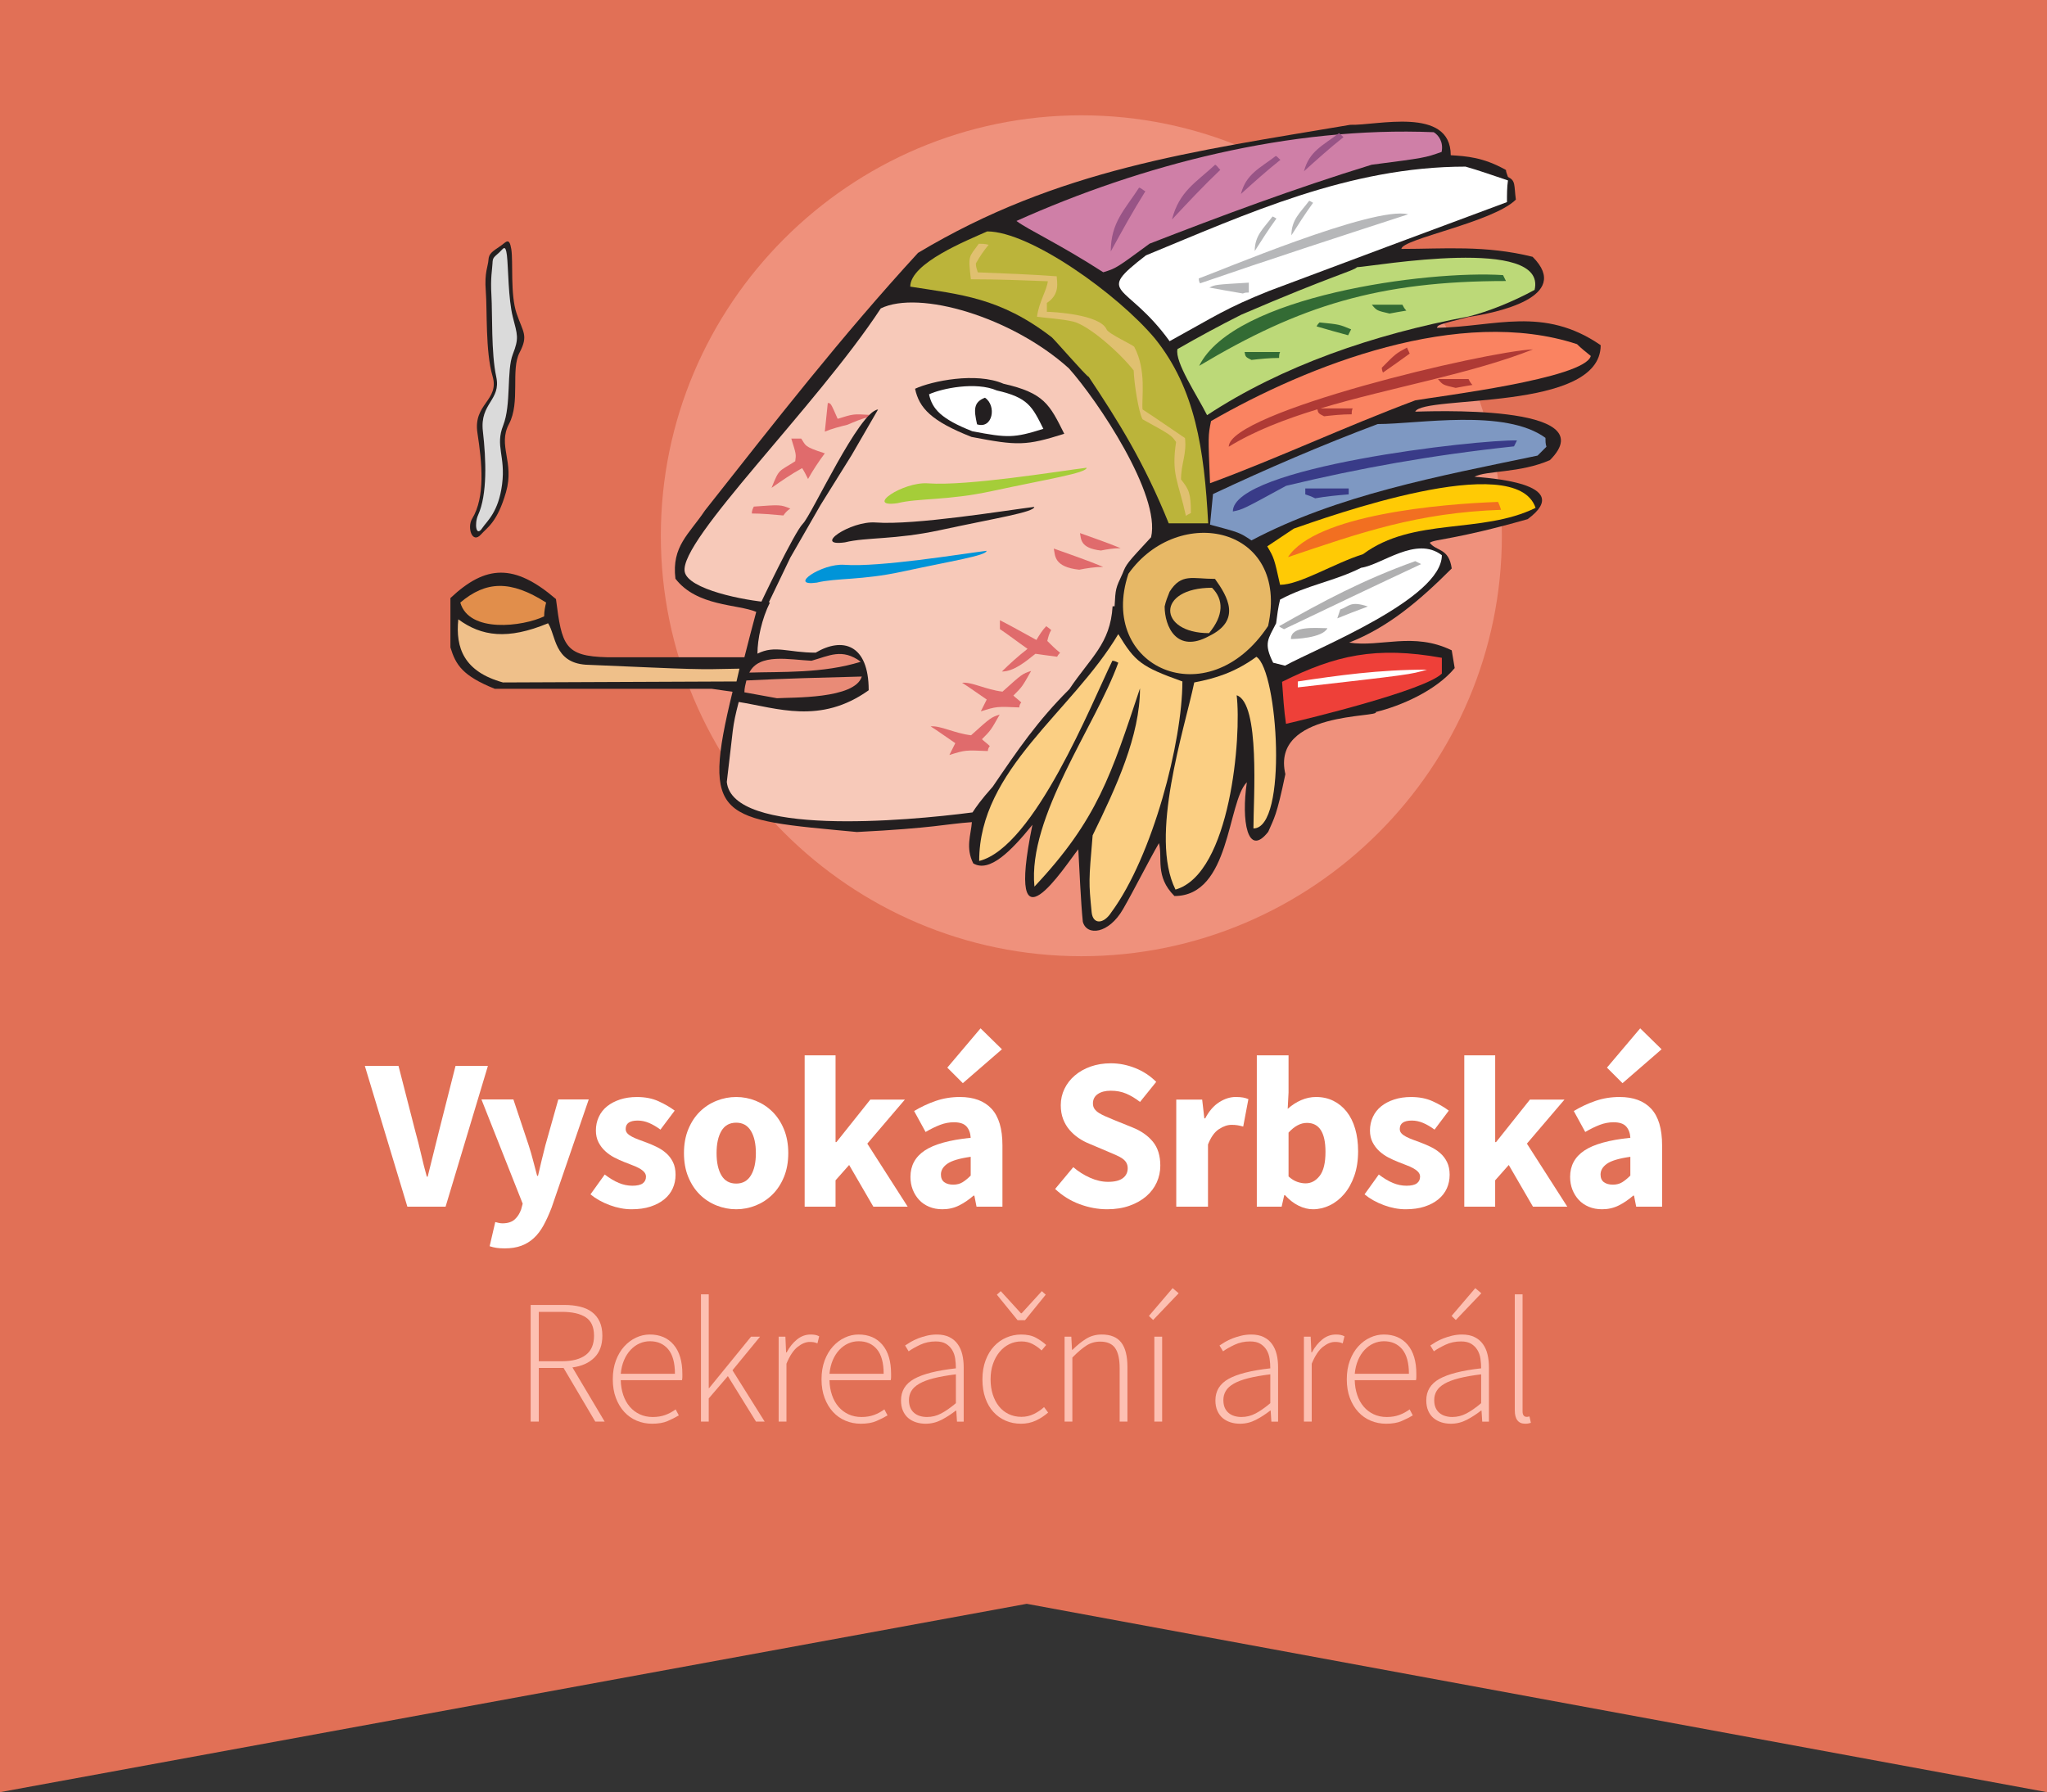
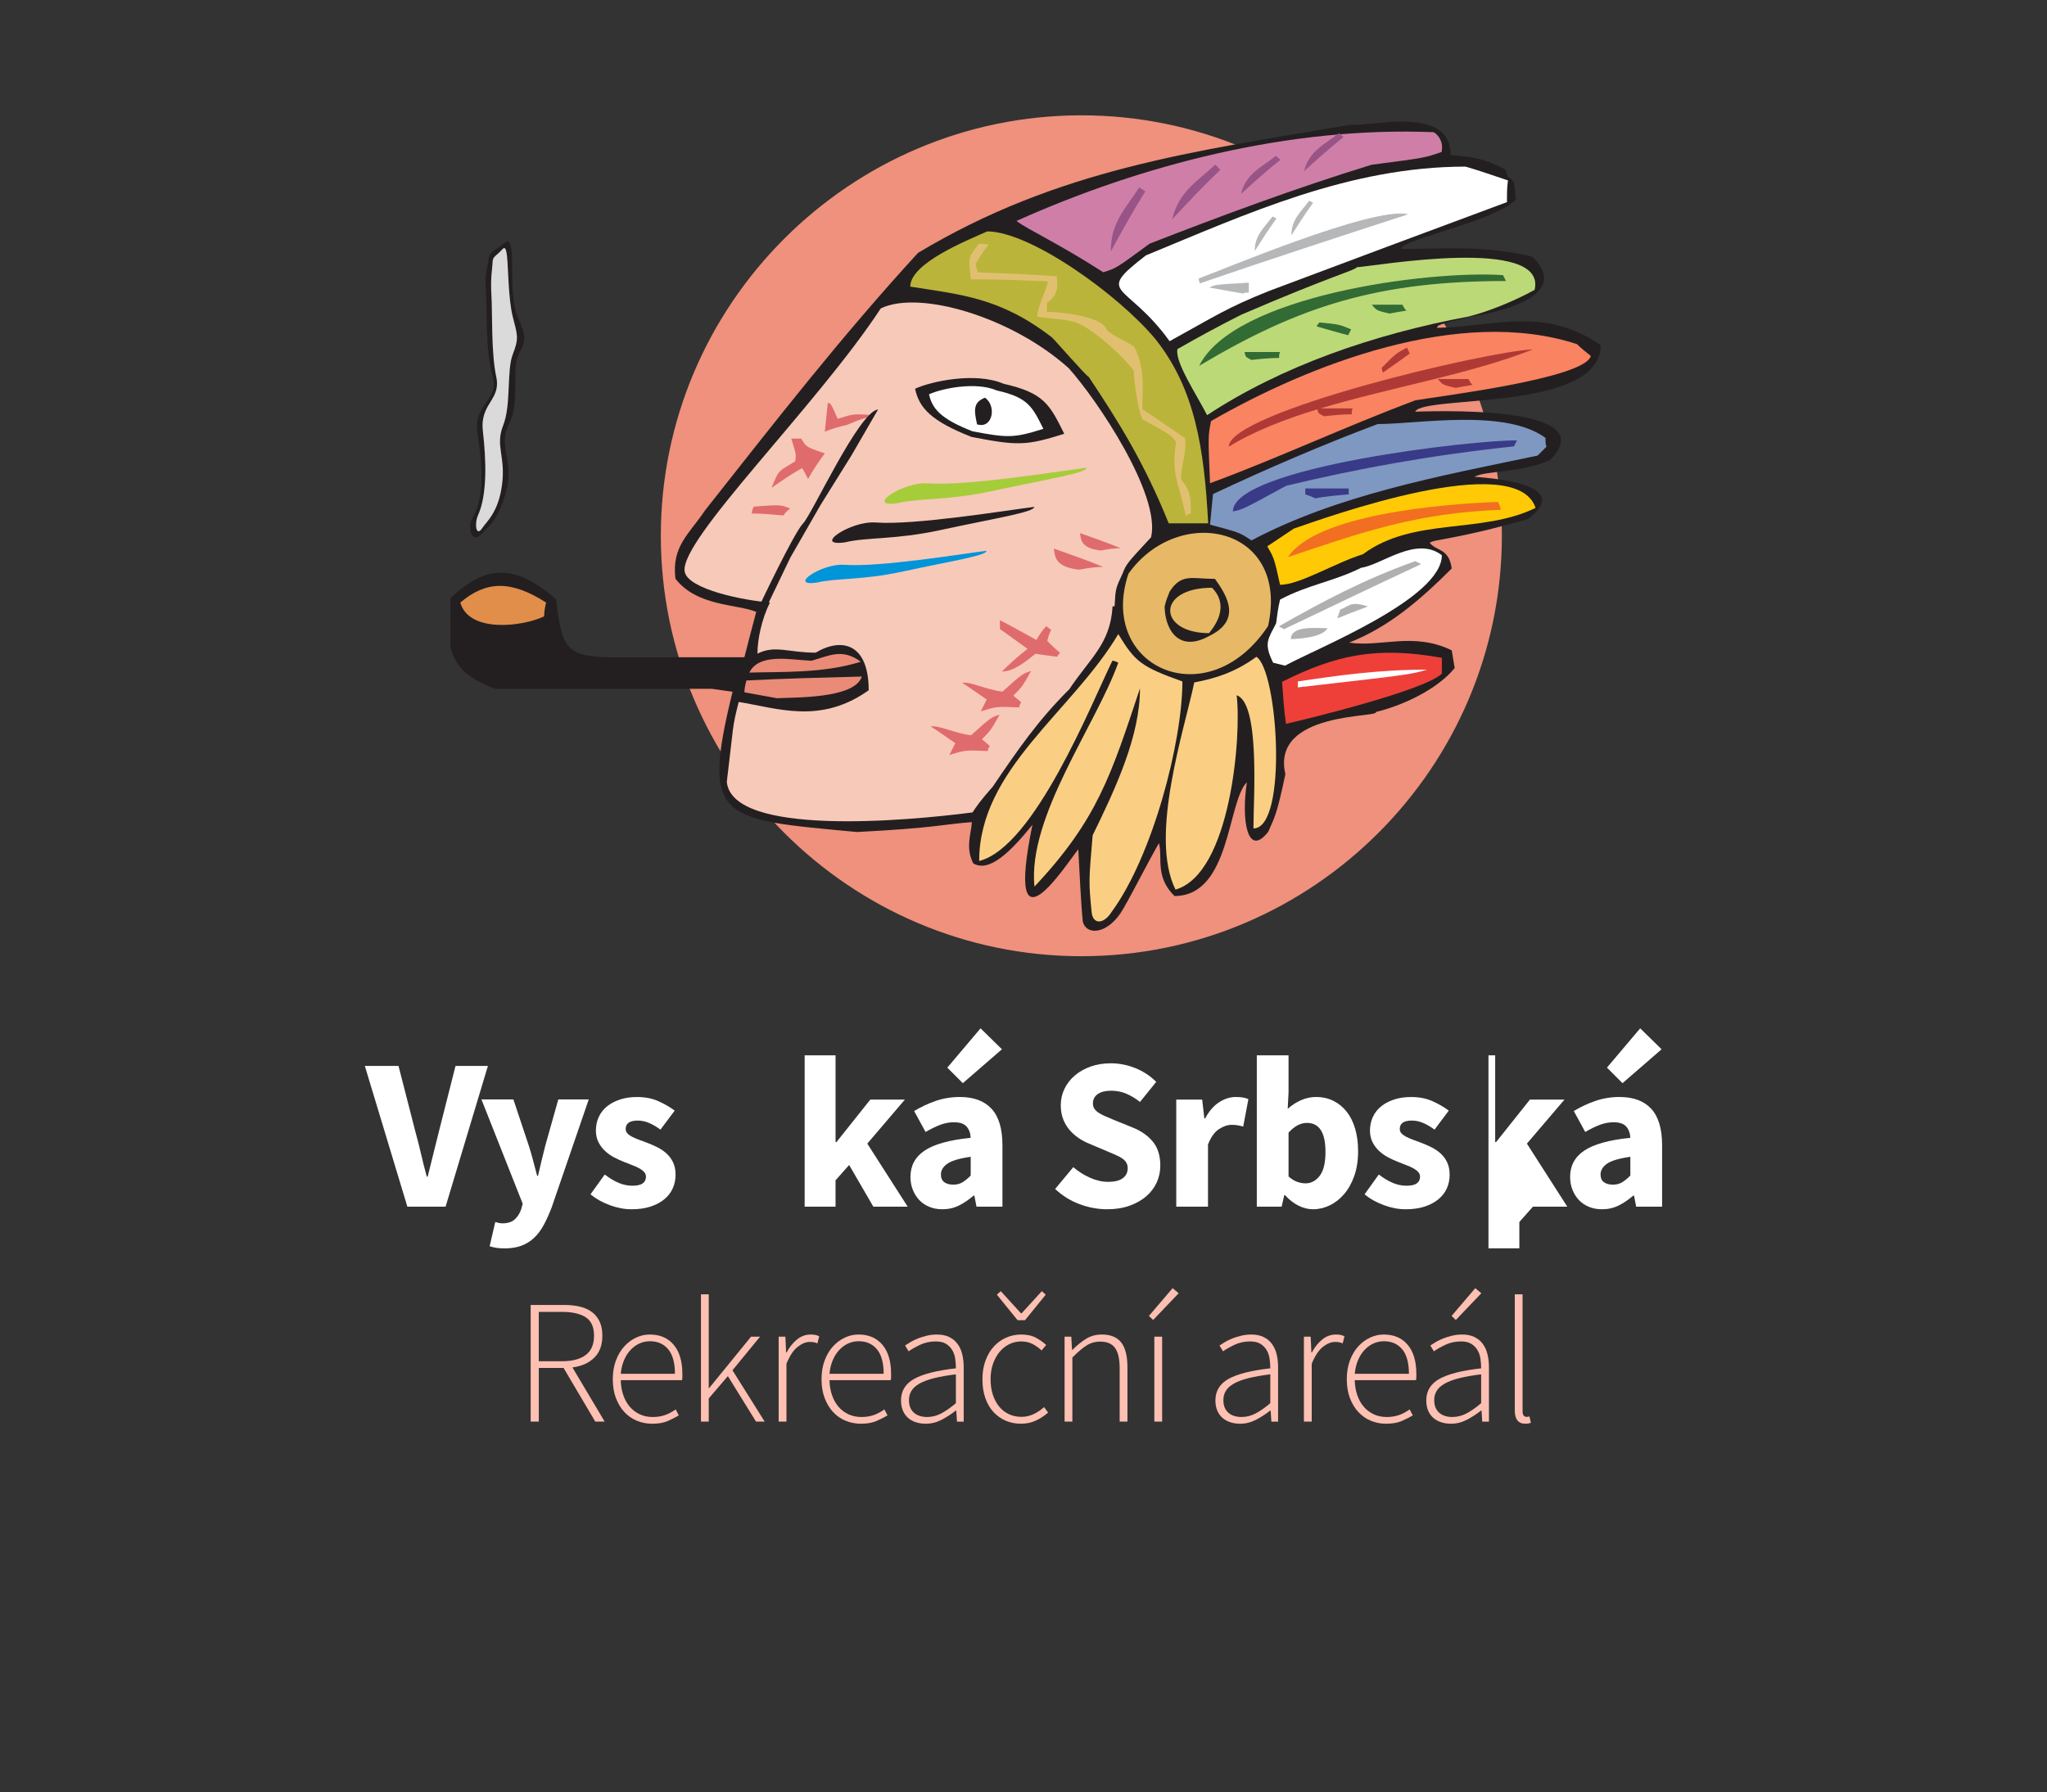
<svg xmlns="http://www.w3.org/2000/svg" viewBox="0 0 185 162" width="185" height="162">
  <rect x="0" y="0" width="185" height="162" fill="#333333" stroke="none" />
  <title>Vysoká Srbská</title>
  <desc>rekreační areál</desc>
-   <polygon id="bg" fill-rule="evenodd" clip-rule="evenodd" fill="#E17056" points="185,162 92.792,144.975 0,162 0,0 185,0 " />
  <path fill-rule="evenodd" clip-rule="evenodd" fill="#EF917C" d="M97.729,10.424c20.932,0,38.004,17.073,38.004,38.006  c0,20.933-17.072,38.006-38.004,38.006c-20.934,0-38.006-17.073-38.006-38.006C59.723,27.497,76.795,10.424,97.729,10.424  L97.729,10.424z" />
  <path fill-rule="evenodd" clip-rule="evenodd" fill="#231F20" d="M93.307,74.557c-1.927,2.377-3.875,4.354-5.347,3.489  c-0.713-1.426-0.212-2.571-0.124-3.73c-2.496,0.178-3.348,0.535-10.391,0.892c-12.394-1.16-14.092-0.996-11.24-12.676  c-0.623-0.088-1.247-0.178-1.871-0.267c-2.141,0-4.191,0-6.241,0c-4.458,0-8.915,0-13.374,0c-2.907-1.173-3.527-2.148-4.012-3.745  c0-1.515,0-3.031,0-4.458c3.21-3.031,5.795-3.121,9.539,0.089c0.535,4.19,0.767,5.172,4.637,5.261c4.102,0,8.203,0,12.393,0  c0.357-1.427,0.714-2.764,1.07-4.102c-1.693-0.712-5.357-0.475-7.304-2.999c-0.356-2.942,1.241-4.024,2.667-6.164  c6.331-8.024,12.305-15.711,19.259-23.289c12.64-7.585,24.863-9.173,39.066-11.577c2.318,0.089,9.078-1.708,9.078,2.75  c1.426,0.09,2.943,0.179,4.992,1.337c0,0.178,0.09,0.357,0.18,0.625c0.713,0.356,0.535,0.712,0.713,2.05  c-2.051,2.051-10.342,3.566-10.342,4.458c3.834,0,7.578-0.356,11.857,0.713c3.654,3.656-3.389,5.082-5.795,5.438  c-2.764,0.714-2.764,0.714-2.854,0.981c5.26-0.089,9.629-1.996,14.801,1.57c0,6.052-16.059,4.475-16.762,6.008  c0.713,0,17.346-0.789,12.174,4.382c-2.725,1.188-5.754,0.927-6.824,1.502c0.891,0.089,9.271,0.535,4.814,3.833  c-6.713,1.902-8.32,1.777-8.855,2.134c0.623,0.803,1.723,0.452,1.99,2.324c-2.941,2.942-5.76,5.324-9.271,6.701  c2.852,0.445,5.793-0.995,9.271,0.699c0.088,0.535,0.18,1.07,0.268,1.604c-1.693,2.051-4.904,3.437-7.133,3.972  c0.445,0.534-9.5-0.11-8.17,5.619c-0.801,3.834-1.014,3.961-1.549,5.209c-1.875,2.393-2.451-1.024-1.93-4.482  c-1.783,1.783-1.467,10.287-6.547,10.287c-1.785-1.783-1.043-3.443-1.398-4.78c-0.982,1.693-2.26,4.261-3.24,5.954  c-1.299,2.271-3.291,2.463-3.641,1.15c-0.178-1.695-0.318-4.945-0.408-6.55C96.293,78.2,90.769,86.932,93.307,74.557L93.307,74.557z  " />
  <path fill-rule="evenodd" clip-rule="evenodd" fill="#BBB43A" d="M104.375,30.596c3.656,4.546,4.461,10.027,4.816,16.712  c-1.248,0-2.408,0-3.566,0c-2.229-5.527-4.559-9.233-7.232-13.245c-0.18,0-3.287-3.605-3.377-3.605  c-4.636-3.566-8.203-3.833-12.75-4.547c0-2.141,5.171-4.19,6.954-4.993C93.094,20.918,101.01,26.582,104.375,30.596L104.375,30.596z  " />
  <path fill-rule="evenodd" clip-rule="evenodd" fill="#231F20" d="M43.904,26.312c-0.136-1.694,0.209-2.246,0.242-2.826  c0.032-0.562,0.341-0.746,1.111-1.268c0.462-0.313,0.77-0.835,0.952,0.303c0.182,1.139-0.106,4.093,0.479,5.813  c0.586,1.718,1.08,1.986,0.268,3.538c-0.813,1.551,0.088,4.488-0.955,6.453c-1.043,1.966,0.52,3.418-0.27,6.163  c-0.789,2.744-1.71,3.197-2.246,3.809c-0.814,0.929-1.292-0.627-0.812-1.414c1.194-1.955,0.892-5.059,0.478-7.733  c-0.415-2.674,2.018-2.927,1.363-5.155S44.04,28.006,43.904,26.312L43.904,26.312z" />
  <path fill-rule="evenodd" clip-rule="evenodd" fill="#F7C9B9" d="M69.586,54.457c-2.373-0.173-7.406-1.19-7.705-2.776  c-0.531-2.834,11.904-14.936,17.72-23.803c3.477-1.694,11.854,0.777,16.996,5.413c2.58,2.885,8.326,11.438,7.434,15.272  c-2.23,2.407-2.23,2.407-2.586,3.299c-0.625,1.337-0.625,1.337-0.713,2.942c-0.09,0-0.18,0-0.18,0  c-0.205,3.406-2.004,4.635-3.906,7.489c-2.924,2.924-4.612,5.425-6.924,8.814c-1.115,1.26-1.473,1.795-1.829,2.33  c-6.151,0.803-21.695,2.16-22.208-2.751c0.624-5.082,0.454-4.826,1.078-7.233c3.477,0.551,7.377,2.061,11.746-1.059  c0-4.19-2.385-4.826-4.793-3.398c-2.496,0-3.654-0.713-5.26,0.089C68.455,57.777,68.846,55.945,69.586,54.457L69.586,54.457z" />
  <path fill-rule="evenodd" clip-rule="evenodd" fill="#FBCF83" d="M98.659,82.463c-0.268-2.765-0.268-2.765,0.09-6.955  c2.139-4.369,4.279-9.004,4.279-13.285c-2.586,7.757-3.834,11.858-9.539,17.92c-0.625-6.33,5.527-14.532,7.578-20.238  c-0.18-0.089-0.357-0.178-0.535-0.178c-1.873,3.833-7.043,16.851-12.037,18.099c0-8.291,8.38-13.463,12.572-20.506  c1.516,2.496,2.051,2.942,5.793,4.279c0,5.438-2.674,15.781-6.418,20.863C99.733,83.569,98.768,83.569,98.659,82.463L98.659,82.463z  " />
  <path fill-rule="evenodd" clip-rule="evenodd" fill="#FBCF83" d="M106.237,80.412c-2.406-4.814,0.803-14.443,1.695-18.723  c1.873-0.356,3.654-0.891,5.617-2.318c1.961,1.248,2.852,15.514-0.268,15.514c0-2.675,0.623-11.323-1.516-12.037  C112.209,66.504,111.229,78.985,106.237,80.412L106.237,80.412z" />
  <path fill-rule="evenodd" clip-rule="evenodd" fill="#EE4039" d="M116.223,65.429c-0.18-1.16-0.268-2.637-0.355-3.796  c4.813-2.407,8.469-3.242,14.441-2.171c0,0.445,0,0.891,0,1.426C128.793,62.402,118.184,64.982,116.223,65.429L116.223,65.429z" />
  <path fill-rule="evenodd" clip-rule="evenodd" fill="#E98B77" d="M70.219,63.116c-0.98-0.179-1.963-0.357-2.943-0.535  c0-0.357,0.09-0.714,0.179-1.07c3.478-0.178,6.954-0.267,10.432-0.356C77.262,63.205,71.556,63.026,70.219,63.116L70.219,63.116z" />
  <path fill-rule="evenodd" clip-rule="evenodd" fill="#FFFFFF" d="M117.292,62.135c0-0.178,0-0.356,0-0.535  c3.568-0.535,7.311-1.07,11.682-1.07C127.456,60.976,127.456,60.976,117.292,62.135L117.292,62.135z" />
-   <path fill-rule="evenodd" clip-rule="evenodd" fill="#EFC08A" d="M45.457,61.689c-3.518-0.971-4.305-3.12-4.037-5.706  c2.1,1.541,4.458,1.873,8.113,0.357c0.713,1.07,0.527,3.539,3.393,3.745c10.431,0.446,9.803,0.446,13.904,0.357L66.563,61.6  L45.457,61.689L45.457,61.689z" />
  <path fill-rule="evenodd" clip-rule="evenodd" fill="#E98B77" d="M67.721,60.798c0.893-1.784,3.656-1.16,5.617-1.07  c1.605-0.446,2.765-1.159,4.458,0.089C74.408,60.887,70.574,60.708,67.721,60.798L67.721,60.798z" />
  <path fill-rule="evenodd" clip-rule="evenodd" fill="#E7B866" d="M101.981,51.866c4.531-6.385,14.609-4.317,12.625,4.717  C109.143,64.837,99.17,60.302,101.981,51.866L101.981,51.866z" />
  <path fill-rule="evenodd" clip-rule="evenodd" fill="#FFFFFF" d="M115.331,56.34c0.09-0.713,0.18-1.427,0.357-2.14  c2.496-1.337,4.834-1.629,7.33-2.878c1.873-0.267,4.975-2.917,7.291-1.134c0,3.922-11.232,8.38-14.174,9.985  c-0.357-0.089-0.715-0.178-1.072-0.267C114.172,58.123,114.618,57.766,115.331,56.34L115.331,56.34z" />
  <path fill-rule="evenodd" clip-rule="evenodd" fill="#231F20" d="M105.256,54.824c0.09-0.446,0.268-0.892,0.447-1.337  c1.068-1.694,2.049-1.159,4.102-1.159c1.156,1.605,2.404,3.745-0.537,5.171C106.327,59.104,105.256,56.607,105.256,54.824  L105.256,54.824z" />
  <path fill-rule="evenodd" clip-rule="evenodd" fill="#B0B0B1" d="M116.668,57.766c0-1.248,2.318-0.98,3.301-0.98  C119.522,57.677,117.026,57.766,116.668,57.766L116.668,57.766z" />
  <path fill-rule="evenodd" clip-rule="evenodd" fill="#E7B866" d="M109.268,57.232c-4.635,0-4.813-4.102,0.27-4.102  C110.606,54.2,110.606,55.626,109.268,57.232L109.268,57.232z" />
  <path fill-rule="evenodd" clip-rule="evenodd" fill="#B0B0B1" d="M115.598,56.607c3.924-2.229,7.58-4.19,12.305-5.884  c0.178,0.089,0.357,0.178,0.535,0.268c-4.191,1.961-8.293,3.922-12.395,5.884C115.868,56.786,115.688,56.696,115.598,56.607  L115.598,56.607z" />
  <path fill-rule="evenodd" clip-rule="evenodd" fill="#E18E4B" d="M41.599,54.468c2.318-1.961,4.548-2.051,7.757,0  c-0.09,0.356-0.178,0.802-0.178,1.248C47.244,56.64,42.394,57.25,41.599,54.468L41.599,54.468z" />
  <path fill-rule="evenodd" clip-rule="evenodd" fill="#B0B0B1" d="M120.86,55.895c0.09-0.268,0.178-0.535,0.268-0.803  c0.803-0.268,0.891-0.803,2.494-0.268C122.641,55.181,121.75,55.538,120.86,55.895L120.86,55.895z" />
  <path fill-rule="evenodd" clip-rule="evenodd" fill="#FFCA05" d="M123.178,50.099c-2.586,0.803-5.707,2.764-7.49,2.764  c-0.535-2.407-0.535-2.407-1.158-3.477c0.801-0.535,1.605-1.07,2.406-1.605c2.854-0.98,20.061-7.222,21.844-1.872  C133.875,48.316,127.723,46.711,123.178,50.099L123.178,50.099z" />
  <path fill-rule="evenodd" clip-rule="evenodd" fill="#F26F21" d="M116.401,50.363c2.496-3.833,13.82-4.814,18.99-4.992  c0.09,0.178,0.18,0.445,0.268,0.713C128.081,46.352,122.999,48.134,116.401,50.363L116.401,50.363z" />
  <path fill-rule="evenodd" clip-rule="evenodd" fill="#DADADA" d="M44.414,26.716c-0.098-1.62,0.071-2.342,0.096-2.898  c0.023-0.536,0.08-0.516,0.628-1.014c0.328-0.298,0.547-0.799,0.677,0.29c0.129,1.088,0.113,3.912,0.53,5.554  c0.417,1.642,0.578,1.898,0,3.38c-0.577,1.482-0.128,4.545-0.869,6.424c-0.741,1.878,0.226,2.754-0.097,5.312  c-0.322,2.559-1.405,3.375-1.787,3.961c-0.578,0.888-0.728-0.408-0.387-1.159c0.85-1.869,0.73-5.027,0.436-7.583  c-0.295-2.556,1.672-2.797,1.207-4.927C44.383,31.929,44.51,28.335,44.414,26.716L44.414,26.716z" />
  <path fill-rule="evenodd" clip-rule="evenodd" fill="#7E98C2" d="M113.102,48.851c-1.068-0.713-1.068-0.713-3.744-1.426  c0.09-0.981,0.18-1.872,0.268-2.764c4.725-2.229,9.896-4.458,14.889-6.33c3.656,0,11.502-1.427,15.158,1.249  c0,0.268,0,0.535,0.088,0.802c-0.268,0.268-0.535,0.535-0.803,0.802C129.954,43.056,120.86,44.75,113.102,48.851L113.102,48.851z" />
  <g>
    <g>
      <path fill-rule="evenodd" clip-rule="evenodd" fill="#393B88" d="M111.42,46.232c0.893-0.178,0.893-0.178,4.814-2.319    c6.688-1.604,13.105-2.763,20.596-3.565c0.09-0.179,0.178-0.357,0.268-0.535C133.532,39.723,111.42,42.22,111.42,46.232z     M117.967,44.688c0.27,0.089,0.537,0.179,0.893,0.357c0.98-0.178,1.961-0.268,3.031-0.357v-0.535h-3.924V44.688z" />
    </g>
  </g>
  <path fill-rule="evenodd" clip-rule="evenodd" fill="#A5CD39" d="M81.096,45.487c-2.984,0.418,0.489-1.965,2.773-1.795  c3.544,0.262,11.803-1.097,14.336-1.411c0,0.482-3.504,1.021-8.516,2.103C85.6,45.266,83.053,45.007,81.096,45.487L81.096,45.487z" />
  <path fill-rule="evenodd" clip-rule="evenodd" fill="#FA8361" d="M109.358,43.68c-0.178-4.28-0.178-4.28,0.09-5.617  c8.824-5.082,22.467-10.432,33.076-6.954c0.357,0.356,0.803,0.713,1.248,1.069c-0.535,2.052-13.908,3.656-15.869,4.013  C121.483,38.598,115.42,41.451,109.358,43.68L109.358,43.68z" />
  <path fill-rule="evenodd" clip-rule="evenodd" fill="#BCD978" d="M132.717,28.612c-8.559,1.604-16.85,4.458-23.627,8.916  c-0.893-1.783-2.943-4.815-2.674-5.974c1.871-1.07,3.832-2.14,5.793-3.12c8.293-3.566,10.076-3.923,10.432-4.28  c1.605-0.089,17.209-2.854,16.051,2.051C136.729,27.275,134.5,28.166,132.717,28.612L132.717,28.612z" />
  <path fill-rule="evenodd" clip-rule="evenodd" fill="#FFFFFF" d="M136.284,16.309c-0.09,0.624-0.09,1.248-0.09,1.961  c-7.221,2.675-14.354,5.35-21.486,8.024c-3.982,1.597-4.811,2.247-9.004,4.548c-3.924-5.438-6.865-4.102-2.141-7.757  c9.094-3.745,18.367-8.024,28.887-8.024C133.698,15.417,134.946,15.863,136.284,16.309L136.284,16.309z" />
  <g>
    <g>
      <path fill-rule="evenodd" clip-rule="evenodd" fill="#336B34" d="M135.838,24.868c-6.865-0.446-24.34,1.872-27.461,8.202    c9.094-5.439,16.225-7.667,27.727-7.667C136.016,25.225,135.926,25.046,135.838,24.868z M113.102,32.535    c0.803-0.089,1.605-0.178,2.496-0.178c0-0.179,0-0.357,0.09-0.535h-3.209C112.567,32.268,112.567,32.268,113.102,32.535z     M118.987,29.503c0.893,0.268,1.873,0.535,2.854,0.803c0.09-0.178,0.178-0.356,0.268-0.535c-1.07-0.447-1.07-0.447-2.854-0.625    C119.165,29.236,119.077,29.325,118.987,29.503z M123.979,27.542c0.447,0.535,0.447,0.535,1.605,0.802    c0.445-0.088,0.98-0.178,1.516-0.267c-0.178-0.178-0.268-0.356-0.357-0.535H123.979z" />
    </g>
  </g>
  <path fill-rule="evenodd" clip-rule="evenodd" fill="#CF7FA7" d="M99.708,24.61c-4.012-2.585-6.775-3.833-7.846-4.636  c11.323-5.082,24.698-8.559,37.713-8.024c0.445,0.267,0.893,0.892,0.713,1.783c-1.516,0.535-1.516,0.535-6.33,1.159  c-6.955,2.14-13.641,4.637-20.061,7.133C100.866,24.254,100.866,24.254,99.708,24.61L99.708,24.61z" />
  <path fill-rule="evenodd" clip-rule="evenodd" fill="#231F20" d="M87.804,39.496c-3.64-1.432-4.733-2.612-5.103-4.356  c1.513-0.698,5.517-1.524,7.988-0.453c3.696,0.835,4.176,1.888,5.495,4.524C92.719,40.303,91.976,40.3,87.804,39.496L87.804,39.496z  " />
  <path fill-rule="evenodd" clip-rule="evenodd" fill="#231F20" d="M76.364,49.025c-2.983,0.418,0.489-1.965,2.773-1.795  c3.544,0.263,11.804-1.098,14.337-1.411c0,0.482-3.504,1.021-8.516,2.103C80.867,48.805,78.321,48.545,76.364,49.025L76.364,49.025z  " />
  <path fill-rule="evenodd" clip-rule="evenodd" fill="#0094D8" d="M73.821,52.664c-2.675,0.375,0.438-1.761,2.487-1.609  c3.178,0.235,10.584-0.984,12.854-1.266c0,0.433-3.143,0.916-7.636,1.886C77.859,52.466,75.576,52.234,73.821,52.664L73.821,52.664z  " />
  <g>
    <g>
      <path fill-rule="evenodd" clip-rule="evenodd" fill="#AF3A35" d="M138.545,31.582c-4.279,0.178-27.494,5.678-27.494,8.799    c2.283-1.409,5.043-2.476,8.008-3.382c0.074,0.349,0.113,0.384,0.605,0.63c0.803-0.089,1.605-0.178,2.496-0.178    c0-0.178,0-0.357,0.09-0.535h-2.906C125.698,35.006,132.958,33.805,138.545,31.582z M127.405,31.962    c-0.084-0.182-0.166-0.363-0.248-0.544c-1.02,0.553-1.02,0.553-2.279,1.828c0.014,0.126,0.027,0.25,0.109,0.433    C125.756,33.152,126.581,32.558,127.405,31.962z M129.954,34.261c0.443,0.535,0.443,0.535,1.604,0.802    c0.445-0.089,0.98-0.178,1.516-0.267c-0.178-0.179-0.268-0.357-0.357-0.535H129.954z" />
    </g>
  </g>
  <g>
    <g>
      <path fill-rule="evenodd" clip-rule="evenodd" fill="#E06B6C" d="M90.602,62.519c-1.516-0.178-2.764-0.892-3.654-0.802    c0.713,0.445,1.426,0.98,2.229,1.516c-0.178,0.357-0.357,0.714-0.535,1.07c1.426-0.446,1.426-0.446,3.477-0.356    c0-0.179,0.09-0.357,0.179-0.447c-0.268-0.267-0.534-0.445-0.713-0.624c0.802-0.802,0.802-0.802,1.605-2.229    C92.385,60.914,92.385,60.914,90.602,62.519z M95.004,56.957c-0.178-0.178-0.355-0.268-0.445-0.356    c-0.357,0.356-0.625,0.802-0.893,1.248c-1.158-0.624-2.228-1.248-3.297-1.783v0.802c0.802,0.535,1.604,1.159,2.496,1.784    c-0.803,0.624-1.605,1.337-2.318,2.05c1.07,0,2.14-0.891,3.032-1.604c0.623,0.089,1.248,0.179,1.961,0.267    c0.09-0.178,0.178-0.267,0.268-0.356c-0.445-0.356-0.803-0.713-1.158-1.07C94.737,57.581,94.827,57.224,95.004,56.957z     M97.534,51.499c0.639-0.128,1.402-0.255,2.168-0.255c-1.529-0.638-3.061-1.148-4.463-1.658    C95.366,50.224,95.239,51.244,97.534,51.499z M68.127,45.793c-0.09,0.178-0.18,0.356-0.18,0.624c0.893,0,1.873,0.089,2.854,0.178    c0.178-0.267,0.357-0.446,0.624-0.624C70.533,45.615,70.533,45.615,68.127,45.793z M72.406,39.642h-0.893    c0.446,1.426,0.446,1.426,0.357,2.05c-1.516,0.981-1.427,0.625-2.14,2.407c0.892-0.624,1.782-1.248,2.763-1.783    c0.18,0.267,0.357,0.624,0.535,0.981c0.446-0.802,0.981-1.605,1.516-2.318C72.584,40.354,72.852,40.266,72.406,39.642z     M75.705,37.858c-0.625-1.426-0.625-1.426-0.893-1.426c-0.088,0.802-0.178,1.694-0.268,2.585c0.625-0.267,1.338-0.445,2.051-0.624    c0.625-0.267,1.248-0.535,1.962-0.714c0-0.088,0-0.178,0-0.178C77.131,37.413,77.131,37.413,75.705,37.858z M87.762,66.463    c-1.516-0.178-2.764-0.892-3.655-0.802c0.714,0.445,1.427,0.98,2.229,1.516c-0.179,0.356-0.357,0.713-0.535,1.069    c1.427-0.446,1.427-0.446,3.477-0.356c0-0.179,0.09-0.357,0.178-0.446c-0.267-0.267-0.533-0.446-0.712-0.624    c0.802-0.803,0.802-0.803,1.604-2.229C89.545,64.859,89.545,64.859,87.762,66.463z M99.495,49.763    c0.525-0.105,1.154-0.21,1.785-0.21c-1.26-0.524-2.52-0.945-3.674-1.364C97.709,48.714,97.606,49.553,99.495,49.763z" />
    </g>
  </g>
  <g>
    <g>
      <path fill-rule="evenodd" clip-rule="evenodd" fill="#B6B7B9" d="M108.342,25.169c0,0.088,0,0.267,0.111,0.445    c6.197-2.14,12.506-4.19,18.811-6.241C124.167,18.571,109.893,24.634,108.342,25.169z M112.329,26.531    c0.18-0.089,0.357-0.089,0.535-0.089V25.55c-3.031,0.178-3.031,0.178-3.566,0.445C110.278,26.174,111.258,26.353,112.329,26.531z     M115.002,19.575c-0.801,1.07-1.605,1.694-1.605,3.121c0.625-0.981,1.248-1.961,1.963-2.942    C115.182,19.665,115.092,19.575,115.002,19.575z M118.315,18.155c-0.801,1.07-1.604,1.694-1.604,3.12    c0.623-0.98,1.246-1.961,1.961-2.942C118.495,18.245,118.405,18.155,118.315,18.155z" />
    </g>
  </g>
  <g>
    <g>
      <path fill-rule="evenodd" clip-rule="evenodd" fill="#985486" d="M100.387,22.732c0.992-1.811,1.986-3.623,3.123-5.435    c-0.283-0.165-0.424-0.33-0.568-0.33C101.665,18.946,100.387,20.098,100.387,22.732z M109.815,14.893    c-1.725,1.601-3.248,2.401-3.898,4.954c1.408-1.509,2.818-3.02,4.369-4.494C110.051,15.124,109.956,14.929,109.815,14.893z     M112.149,17.536c1.148-1.039,2.299-2.078,3.568-3.086c-0.207-0.174-0.295-0.319-0.418-0.35    C113.883,15.193,112.612,15.716,112.149,17.536z M121.002,12.045c-1.416,1.093-2.688,1.616-3.152,3.436    c1.15-1.039,2.299-2.078,3.57-3.086C121.211,12.221,121.124,12.076,121.002,12.045z" />
    </g>
  </g>
  <path fill-rule="evenodd" clip-rule="evenodd" fill="#FFFFFF" d="M87.873,38.982c-2.788-1.097-3.627-2.001-3.91-3.339  c1.159-0.535,4.229-1.168,6.122-0.348c2.833,0.641,3.201,1.448,4.21,3.469C91.64,39.601,91.07,39.597,87.873,38.982L87.873,38.982z   M88.303,38.358c-0.293-1.315-0.341-2,0.714-2.407C90.086,36.664,89.73,38.804,88.303,38.358L88.303,38.358z" />
  <path fill-rule="evenodd" clip-rule="evenodd" fill="#E0C070" d="M102.459,33.491c0.025,1.094,0.449,3.819,0.801,4.412  c2.586,1.427,2.586,1.427,3.029,2.051c-0.443,2.941,0.18,3.477,0.893,6.686c0.09-0.089,0.268-0.178,0.447-0.267  c0-1.783-0.18-2.14-0.893-3.031c0-1.427,0.535-2.318,0.357-3.745c-1.338-0.892-2.586-1.783-3.834-2.586  c-0.102-1.019,0.383-3.52-0.744-5.649c-0.076-0.167-2.33-1.176-2.506-1.585c-0.592-1.376-4.93-1.591-5.398-1.591  c0-0.267,0-0.535,0-0.802c1.248-0.803,0.891-1.962,0.891-2.408c-2.406-0.178-4.813-0.267-7.132-0.356  c-0.089-0.267-0.178-0.535-0.178-0.802c0.356-0.624,0.713-1.159,1.159-1.694c-0.357-0.089-0.625-0.089-0.892-0.089  c-0.892,1.248-0.981,0.98-0.714,3.209c2.318,0,4.637,0.089,6.954,0.178c-0.088,0.802-0.801,1.872-0.98,3.209  c1.088,0.145,2.191,0.19,3.26,0.435C98.381,29.386,101.229,31.903,102.459,33.491L102.459,33.491z" />
  <path fill-rule="evenodd" clip-rule="evenodd" fill="#231F20" d="M68.648,54.735c0,0,3.127-6.612,3.92-7.405  s5.08-10.168,6.787-10.313l-2.392,4.131l-2.809,4.507l-2.733,4.76L69.219,55L68.648,54.735z" />
  <g>
    <path fill="#FFFFFF" d="M32.972,96.352h3.044l1.522,5.932c0.195,0.703,0.368,1.383,0.518,2.04s0.322,1.337,0.517,2.039h0.078   c0.182-0.702,0.351-1.382,0.507-2.039s0.325-1.337,0.507-2.04l1.503-5.932h2.927l-3.825,12.724h-3.454L32.972,96.352z" />
    <path fill="#FFFFFF" d="M45.618,112.846c-0.299,0-0.553-0.017-0.761-0.049c-0.208-0.033-0.41-0.082-0.605-0.146l0.508-2.186   c0.091,0.025,0.195,0.052,0.312,0.078c0.117,0.025,0.228,0.039,0.332,0.039c0.481,0,0.853-0.117,1.112-0.352   c0.261-0.234,0.456-0.54,0.586-0.917l0.137-0.508L43.51,99.38h2.888l1.385,4.157c0.144,0.441,0.273,0.891,0.391,1.346   c0.117,0.456,0.24,0.924,0.371,1.405h0.078c0.104-0.455,0.211-0.913,0.322-1.376c0.111-0.461,0.225-0.92,0.342-1.375l1.171-4.157   h2.752l-3.357,9.777c-0.234,0.611-0.478,1.147-0.732,1.61c-0.254,0.461-0.546,0.846-0.878,1.151   c-0.332,0.306-0.709,0.536-1.132,0.692S46.19,112.846,45.618,112.846z" />
    <path fill="#FFFFFF" d="M57.073,109.31c-0.638,0-1.291-0.124-1.961-0.371c-0.67-0.247-1.253-0.572-1.747-0.976l1.288-1.795   c0.442,0.338,0.865,0.592,1.269,0.761s0.813,0.253,1.229,0.253c0.429,0,0.741-0.071,0.937-0.214   c0.195-0.144,0.293-0.345,0.293-0.605c0-0.155-0.056-0.296-0.166-0.419c-0.11-0.124-0.26-0.238-0.449-0.342   c-0.189-0.104-0.4-0.198-0.634-0.283c-0.234-0.084-0.475-0.179-0.722-0.283c-0.3-0.117-0.599-0.253-0.898-0.409   c-0.299-0.156-0.572-0.349-0.819-0.576s-0.449-0.494-0.605-0.8s-0.234-0.66-0.234-1.063c0-0.442,0.087-0.853,0.263-1.229   c0.175-0.378,0.426-0.696,0.751-0.957c0.325-0.26,0.715-0.465,1.171-0.614c0.455-0.149,0.963-0.225,1.522-0.225   c0.741,0,1.392,0.127,1.951,0.381s1.047,0.536,1.464,0.849l-1.288,1.718c-0.352-0.261-0.696-0.462-1.034-0.605   c-0.339-0.143-0.677-0.214-1.015-0.214c-0.729,0-1.093,0.253-1.093,0.761c0,0.156,0.052,0.289,0.156,0.399   c0.104,0.111,0.244,0.212,0.42,0.303c0.176,0.092,0.377,0.18,0.605,0.264c0.228,0.084,0.465,0.172,0.712,0.264   c0.312,0.117,0.621,0.25,0.927,0.4c0.306,0.149,0.585,0.334,0.839,0.556c0.253,0.222,0.458,0.491,0.615,0.81   c0.156,0.319,0.234,0.699,0.234,1.142s-0.085,0.853-0.254,1.229c-0.169,0.378-0.423,0.706-0.761,0.986   c-0.338,0.279-0.754,0.5-1.249,0.663S57.723,109.31,57.073,109.31z" />
-     <path fill="#FFFFFF" d="M66.537,109.31c-0.612,0-1.204-0.114-1.776-0.342s-1.077-0.556-1.513-0.985   c-0.436-0.43-0.784-0.959-1.044-1.591c-0.26-0.631-0.39-1.35-0.39-2.156s0.13-1.525,0.39-2.156s0.608-1.161,1.044-1.591   c0.436-0.43,0.94-0.758,1.513-0.985s1.164-0.342,1.776-0.342c0.611,0,1.2,0.114,1.766,0.342s1.067,0.556,1.503,0.985   c0.436,0.43,0.784,0.96,1.044,1.591s0.391,1.35,0.391,2.156s-0.13,1.525-0.391,2.156c-0.26,0.632-0.608,1.161-1.044,1.591   c-0.436,0.43-0.937,0.758-1.503,0.985S67.148,109.31,66.537,109.31z M66.537,106.988c0.585,0,1.028-0.247,1.327-0.741   c0.3-0.495,0.449-1.165,0.449-2.011s-0.149-1.516-0.449-2.01c-0.299-0.495-0.741-0.742-1.327-0.742   c-0.599,0-1.044,0.247-1.337,0.742c-0.292,0.494-0.439,1.164-0.439,2.01s0.146,1.516,0.439,2.011   C65.493,106.741,65.938,106.988,66.537,106.988z" />
    <path fill="#FFFFFF" d="M72.723,95.395h2.791v7.846h0.078l3.064-3.845h3.123l-3.396,3.981l3.649,5.698h-3.104l-2.186-3.767   l-1.229,1.386v2.381h-2.791V95.395z" />
    <path fill="#FFFFFF" d="M85.173,109.31c-0.442,0-0.842-0.075-1.2-0.225s-0.661-0.357-0.908-0.624   c-0.247-0.268-0.439-0.576-0.576-0.928c-0.137-0.351-0.205-0.734-0.205-1.151c0-1.015,0.429-1.808,1.288-2.381   c0.858-0.572,2.244-0.956,4.156-1.151c-0.025-0.43-0.152-0.771-0.38-1.024c-0.228-0.254-0.608-0.381-1.142-0.381   c-0.417,0-0.83,0.078-1.239,0.234s-0.849,0.371-1.317,0.644l-1.035-1.893c0.625-0.377,1.278-0.683,1.961-0.917   c0.683-0.234,1.408-0.352,2.176-0.352c1.249,0,2.202,0.354,2.859,1.063c0.657,0.709,0.985,1.813,0.985,3.309v5.542h-2.342   l-0.195-0.995h-0.078c-0.416,0.364-0.852,0.66-1.308,0.888C86.22,109.196,85.719,109.31,85.173,109.31z M86.149,107.085   c0.325,0,0.604-0.071,0.839-0.215s0.481-0.345,0.741-0.605v-1.697c-1.015,0.143-1.717,0.351-2.107,0.624   c-0.391,0.273-0.585,0.599-0.585,0.977c0,0.312,0.101,0.543,0.302,0.692C85.541,107.01,85.81,107.085,86.149,107.085z    M85.614,96.507l3.005-3.552l1.932,1.894l-3.533,3.063L85.614,96.507z" />
    <path fill="#FFFFFF" d="M100.062,109.31c-0.833,0-1.662-0.153-2.488-0.459s-1.564-0.765-2.215-1.376l1.64-1.971   c0.455,0.391,0.959,0.709,1.512,0.956c0.554,0.247,1.097,0.371,1.63,0.371c0.599,0,1.044-0.11,1.337-0.332   c0.293-0.221,0.439-0.521,0.439-0.897c0-0.195-0.043-0.364-0.127-0.508c-0.085-0.143-0.209-0.27-0.371-0.38   s-0.357-0.215-0.586-0.313c-0.228-0.098-0.478-0.205-0.751-0.322l-1.658-0.702c-0.326-0.131-0.642-0.3-0.947-0.508   s-0.579-0.452-0.819-0.731c-0.241-0.28-0.433-0.605-0.576-0.976c-0.143-0.371-0.214-0.791-0.214-1.26   c0-0.52,0.11-1.011,0.331-1.473c0.222-0.462,0.534-0.865,0.938-1.21s0.881-0.614,1.434-0.81c0.554-0.195,1.161-0.293,1.825-0.293   c0.741,0,1.474,0.143,2.195,0.429s1.356,0.703,1.903,1.249l-1.464,1.815c-0.417-0.325-0.833-0.575-1.249-0.751   c-0.417-0.176-0.879-0.264-1.386-0.264c-0.494,0-0.888,0.101-1.181,0.302c-0.293,0.202-0.439,0.485-0.439,0.85   c0,0.195,0.049,0.36,0.146,0.497s0.234,0.261,0.41,0.371s0.38,0.215,0.614,0.313s0.488,0.205,0.761,0.322l1.64,0.663   c0.78,0.313,1.396,0.741,1.845,1.288c0.448,0.547,0.673,1.269,0.673,2.166c0,0.533-0.107,1.038-0.321,1.513   c-0.215,0.475-0.527,0.892-0.938,1.249s-0.914,0.644-1.512,0.858C101.493,109.203,100.817,109.31,100.062,109.31z" />
    <path fill="#FFFFFF" d="M106.306,99.396h2.342l0.195,1.698h0.078c0.351-0.664,0.774-1.152,1.269-1.464   c0.494-0.313,0.988-0.469,1.482-0.469c0.273,0,0.498,0.017,0.674,0.049s0.335,0.081,0.479,0.146l-0.469,2.479   c-0.182-0.052-0.352-0.091-0.508-0.117s-0.338-0.039-0.546-0.039c-0.364,0-0.745,0.13-1.142,0.391   c-0.397,0.26-0.726,0.722-0.986,1.386v5.62h-2.868V99.396z" />
    <path fill="#FFFFFF" d="M118.66,109.31c-0.43,0-0.862-0.107-1.298-0.322s-0.843-0.53-1.22-0.946h-0.078l-0.234,1.034h-2.244V95.395   h2.868v3.357l-0.077,1.482c0.377-0.338,0.783-0.602,1.22-0.79c0.436-0.188,0.881-0.283,1.336-0.283   c0.586,0,1.113,0.117,1.581,0.352c0.469,0.234,0.868,0.563,1.2,0.985s0.586,0.937,0.762,1.542c0.176,0.604,0.264,1.278,0.264,2.02   c0,0.833-0.114,1.574-0.342,2.225c-0.229,0.651-0.533,1.2-0.918,1.649c-0.383,0.449-0.819,0.791-1.307,1.024   C119.684,109.193,119.18,109.31,118.66,109.31z M117.996,106.968c0.495,0,0.917-0.225,1.269-0.674   c0.352-0.448,0.527-1.174,0.527-2.176c0-1.743-0.56-2.615-1.679-2.615c-0.572,0-1.125,0.293-1.659,0.878v3.962   c0.261,0.234,0.521,0.397,0.781,0.488S117.749,106.968,117.996,106.968z" />
    <path fill="#FFFFFF" d="M127.03,109.31c-0.637,0-1.291-0.124-1.961-0.371s-1.252-0.572-1.746-0.976l1.287-1.795   c0.443,0.338,0.865,0.592,1.27,0.761c0.402,0.169,0.813,0.253,1.229,0.253c0.43,0,0.742-0.071,0.938-0.214   c0.195-0.144,0.293-0.345,0.293-0.605c0-0.155-0.056-0.296-0.166-0.419c-0.111-0.124-0.261-0.238-0.449-0.342   s-0.4-0.198-0.635-0.283c-0.234-0.084-0.475-0.179-0.722-0.283c-0.299-0.117-0.599-0.253-0.897-0.409   c-0.3-0.156-0.572-0.349-0.82-0.576c-0.246-0.228-0.448-0.494-0.604-0.8s-0.234-0.66-0.234-1.063c0-0.442,0.088-0.853,0.264-1.229   c0.176-0.378,0.426-0.696,0.751-0.957c0.325-0.26,0.716-0.465,1.172-0.614c0.455-0.149,0.962-0.225,1.521-0.225   c0.742,0,1.393,0.127,1.951,0.381c0.561,0.254,1.048,0.536,1.465,0.849l-1.289,1.718c-0.351-0.261-0.695-0.462-1.034-0.605   c-0.338-0.143-0.677-0.214-1.015-0.214c-0.729,0-1.093,0.253-1.093,0.761c0,0.156,0.052,0.289,0.156,0.399   c0.104,0.111,0.243,0.212,0.419,0.303c0.176,0.092,0.378,0.18,0.605,0.264s0.465,0.172,0.713,0.264   c0.312,0.117,0.621,0.25,0.926,0.4c0.307,0.149,0.586,0.334,0.84,0.556s0.459,0.491,0.615,0.81   c0.155,0.319,0.233,0.699,0.233,1.142s-0.085,0.853-0.253,1.229c-0.17,0.378-0.424,0.706-0.762,0.986   c-0.338,0.279-0.755,0.5-1.249,0.663S127.68,109.31,127.03,109.31z" />
-     <path fill="#FFFFFF" d="M132.338,95.395h2.791v7.846h0.078l3.063-3.845h3.122l-3.396,3.981l3.649,5.698h-3.103l-2.186-3.767   l-1.229,1.386v2.381h-2.791V95.395z" />
+     <path fill="#FFFFFF" d="M132.338,95.395h2.791v7.846h0.078l3.063-3.845h3.122l-3.396,3.981l3.649,5.698h-3.103l-1.229,1.386v2.381h-2.791V95.395z" />
    <path fill="#FFFFFF" d="M144.789,109.31c-0.442,0-0.843-0.075-1.2-0.225s-0.66-0.357-0.907-0.624   c-0.247-0.268-0.439-0.576-0.576-0.928c-0.137-0.351-0.205-0.734-0.205-1.151c0-1.015,0.43-1.808,1.288-2.381   c0.859-0.572,2.244-0.956,4.157-1.151c-0.026-0.43-0.153-0.771-0.381-1.024s-0.608-0.381-1.142-0.381   c-0.416,0-0.83,0.078-1.239,0.234s-0.849,0.371-1.317,0.644l-1.034-1.893c0.624-0.377,1.278-0.683,1.961-0.917   c0.684-0.234,1.409-0.352,2.177-0.352c1.249,0,2.201,0.354,2.858,1.063s0.985,1.813,0.985,3.309v5.542h-2.342l-0.195-0.995h-0.077   c-0.417,0.364-0.853,0.66-1.308,0.888C145.835,109.196,145.334,109.31,144.789,109.31z M145.764,107.085   c0.325,0,0.605-0.071,0.84-0.215c0.233-0.144,0.48-0.345,0.741-0.605v-1.697c-1.015,0.143-1.718,0.351-2.108,0.624   c-0.39,0.273-0.585,0.599-0.585,0.977c0,0.312,0.101,0.543,0.303,0.692C145.156,107.01,145.426,107.085,145.764,107.085z    M145.23,96.507l3.005-3.552l1.933,1.894l-3.532,3.063L145.23,96.507z" />
  </g>
  <g>
    <path fill="#FDC0B2" d="M53.799,128.504l-2.864-4.848h-2.24v4.848h-0.736v-10.545h3.024c0.522,0,0.997,0.051,1.424,0.152   s0.789,0.264,1.088,0.488s0.53,0.512,0.696,0.863c0.165,0.352,0.248,0.779,0.248,1.281c0,0.842-0.243,1.504-0.729,1.982   c-0.485,0.48-1.144,0.773-1.976,0.881l2.912,4.896H53.799z M50.79,123.047c0.938,0,1.656-0.189,2.152-0.568   c0.496-0.377,0.744-0.957,0.744-1.734c0-0.791-0.251-1.348-0.753-1.672c-0.501-0.326-1.216-0.488-2.144-0.488h-2.096v4.463H50.79z" />
    <path fill="#FDC0B2" d="M58.934,128.696c-0.49,0-0.952-0.092-1.384-0.271c-0.433-0.182-0.808-0.445-1.128-0.793   c-0.32-0.346-0.573-0.768-0.76-1.264c-0.188-0.496-0.28-1.059-0.28-1.688s0.093-1.195,0.28-1.697   c0.187-0.5,0.438-0.924,0.752-1.271c0.314-0.346,0.672-0.613,1.071-0.799c0.4-0.188,0.813-0.281,1.24-0.281   c0.917,0,1.638,0.311,2.16,0.928c0.522,0.619,0.784,1.494,0.784,2.625c0,0.096,0,0.191,0,0.287c0,0.098-0.011,0.193-0.032,0.289   h-5.536c0.011,0.48,0.086,0.926,0.225,1.336s0.333,0.762,0.584,1.055c0.25,0.295,0.552,0.523,0.903,0.689   c0.353,0.164,0.747,0.248,1.185,0.248c0.416,0,0.792-0.063,1.128-0.184c0.336-0.123,0.647-0.291,0.936-0.506l0.288,0.545   c-0.31,0.182-0.648,0.352-1.016,0.512C59.966,128.616,59.499,128.696,58.934,128.696z M60.998,124.184   c0-0.992-0.203-1.73-0.608-2.217c-0.405-0.484-0.954-0.727-1.647-0.727c-0.331,0-0.646,0.066-0.944,0.199s-0.568,0.328-0.808,0.584   c-0.24,0.256-0.438,0.564-0.593,0.928c-0.154,0.363-0.253,0.773-0.296,1.232H60.998z" />
    <path fill="#FDC0B2" d="M63.35,117h0.704v8.479h0.032l3.792-4.654h0.815l-2.495,3.039l2.911,4.641h-0.783l-2.544-4.113   l-1.729,2.018v2.096H63.35V117z" />
    <path fill="#FDC0B2" d="M70.373,120.825h0.608l0.063,1.424h0.049c0.256-0.48,0.567-0.869,0.936-1.168s0.781-0.449,1.24-0.449   c0.149,0,0.282,0.012,0.4,0.033c0.117,0.021,0.239,0.063,0.367,0.127l-0.16,0.641c-0.128-0.053-0.24-0.088-0.336-0.104   c-0.096-0.018-0.219-0.025-0.367-0.025c-0.342,0-0.702,0.146-1.08,0.441c-0.379,0.293-0.718,0.803-1.017,1.527v5.232h-0.704   V120.825z" />
    <path fill="#FDC0B2" d="M77.798,128.696c-0.49,0-0.952-0.092-1.384-0.271c-0.432-0.182-0.809-0.445-1.128-0.793   c-0.32-0.346-0.573-0.768-0.76-1.264s-0.28-1.059-0.28-1.688s0.094-1.195,0.28-1.697c0.187-0.5,0.437-0.924,0.752-1.271   c0.314-0.346,0.672-0.613,1.071-0.799c0.4-0.188,0.813-0.281,1.24-0.281c0.918,0,1.638,0.311,2.16,0.928   c0.522,0.619,0.784,1.494,0.784,2.625c0,0.096,0,0.191,0,0.287c0,0.098-0.011,0.193-0.032,0.289h-5.536   c0.011,0.48,0.085,0.926,0.224,1.336s0.334,0.762,0.584,1.055c0.251,0.295,0.553,0.523,0.904,0.689   c0.353,0.164,0.747,0.248,1.185,0.248c0.416,0,0.792-0.063,1.128-0.184c0.336-0.123,0.647-0.291,0.936-0.506l0.288,0.545   c-0.31,0.182-0.647,0.352-1.016,0.512S78.363,128.696,77.798,128.696z M79.862,124.184c0-0.992-0.203-1.73-0.608-2.217   c-0.405-0.484-0.955-0.727-1.648-0.727c-0.33,0-0.645,0.066-0.943,0.199s-0.568,0.328-0.809,0.584   c-0.239,0.256-0.437,0.564-0.592,0.928c-0.154,0.363-0.253,0.773-0.296,1.232H79.862z" />
    <path fill="#FDC0B2" d="M83.654,128.696c-0.31,0-0.598-0.043-0.864-0.129c-0.267-0.084-0.501-0.213-0.704-0.383   s-0.363-0.389-0.48-0.656c-0.117-0.266-0.176-0.582-0.176-0.943c0-0.854,0.397-1.502,1.192-1.945   c0.794-0.441,2.051-0.76,3.768-0.951c0-0.289-0.021-0.578-0.063-0.873c-0.043-0.293-0.134-0.553-0.272-0.783   c-0.139-0.229-0.325-0.416-0.56-0.561c-0.235-0.143-0.545-0.215-0.928-0.215c-0.513,0-0.982,0.102-1.408,0.303   c-0.427,0.203-0.773,0.4-1.04,0.592l-0.32-0.527c0.139-0.096,0.307-0.203,0.504-0.32s0.419-0.223,0.664-0.32   c0.245-0.096,0.512-0.178,0.8-0.248c0.288-0.068,0.587-0.104,0.896-0.104c0.447,0,0.826,0.078,1.136,0.232s0.56,0.365,0.752,0.633   c0.192,0.266,0.331,0.578,0.416,0.936s0.128,0.744,0.128,1.16v4.912h-0.607l-0.064-0.992h-0.048   c-0.395,0.309-0.819,0.584-1.272,0.824C84.648,128.575,84.166,128.696,83.654,128.696z M83.782,128.088   c0.447,0,0.874-0.107,1.279-0.32s0.849-0.523,1.328-0.928v-2.609c-0.789,0.098-1.456,0.215-2,0.354s-0.981,0.303-1.312,0.496   c-0.331,0.191-0.568,0.41-0.712,0.656c-0.145,0.244-0.216,0.516-0.216,0.814c0,0.277,0.042,0.514,0.127,0.705   c0.086,0.191,0.203,0.35,0.353,0.471c0.149,0.123,0.323,0.215,0.521,0.273S83.558,128.088,83.782,128.088z" />
    <path fill="#FDC0B2" d="M92.277,128.696c-0.502,0-0.963-0.092-1.385-0.271c-0.421-0.182-0.789-0.443-1.104-0.785   c-0.314-0.34-0.561-0.76-0.736-1.256s-0.264-1.063-0.264-1.703s0.096-1.213,0.288-1.721c0.191-0.506,0.448-0.93,0.768-1.271   c0.32-0.342,0.69-0.604,1.112-0.783c0.422-0.182,0.867-0.273,1.336-0.273c0.533,0,0.975,0.096,1.329,0.289   c0.352,0.191,0.66,0.41,0.928,0.656l-0.416,0.496c-0.246-0.236-0.518-0.43-0.816-0.584c-0.299-0.156-0.634-0.232-1.008-0.232   c-0.395,0-0.76,0.082-1.096,0.248c-0.336,0.164-0.629,0.4-0.88,0.703c-0.251,0.305-0.448,0.664-0.592,1.08   c-0.145,0.416-0.216,0.881-0.216,1.393c0,0.502,0.066,0.959,0.199,1.375c0.134,0.416,0.32,0.773,0.561,1.072   s0.533,0.531,0.88,0.697c0.347,0.164,0.728,0.248,1.144,0.248c0.406,0,0.782-0.086,1.129-0.258c0.346-0.17,0.652-0.377,0.92-0.623   l0.367,0.496c-0.33,0.287-0.699,0.527-1.104,0.721C93.215,128.6,92.768,128.696,92.277,128.696z M90.093,117.032l0.353-0.32   l1.823,2h0.064l1.824-2l0.352,0.32l-1.872,2.305h-0.672L90.093,117.032z" />
    <path fill="#FDC0B2" d="M96.213,120.825h0.607l0.064,1.184h0.049c0.395-0.395,0.799-0.723,1.215-0.984s0.891-0.393,1.424-0.393   c0.801,0,1.387,0.24,1.76,0.721c0.375,0.48,0.561,1.221,0.561,2.225v4.928h-0.703v-4.832c0-0.822-0.137-1.428-0.408-1.816   s-0.723-0.584-1.352-0.584c-0.459,0-0.875,0.119-1.248,0.359c-0.375,0.24-0.795,0.6-1.266,1.08v5.793h-0.703V120.825z" />
    <path fill="#FDC0B2" d="M103.834,118.952l2.143-2.512l0.545,0.463l-2.305,2.416L103.834,118.952z M104.325,120.825h0.705v7.68   h-0.705V120.825z" />
    <path fill="#FDC0B2" d="M112.069,128.696c-0.309,0-0.598-0.043-0.863-0.129c-0.268-0.084-0.502-0.213-0.705-0.383   c-0.201-0.17-0.361-0.389-0.479-0.656c-0.119-0.266-0.178-0.582-0.178-0.943c0-0.854,0.398-1.502,1.193-1.945   c0.795-0.441,2.051-0.76,3.768-0.951c0-0.289-0.021-0.578-0.064-0.873c-0.043-0.293-0.133-0.553-0.271-0.783   c-0.139-0.229-0.326-0.416-0.561-0.561c-0.234-0.143-0.543-0.215-0.928-0.215c-0.512,0-0.98,0.102-1.408,0.303   c-0.426,0.203-0.773,0.4-1.039,0.592l-0.32-0.527c0.139-0.096,0.307-0.203,0.504-0.32s0.418-0.223,0.664-0.32   c0.244-0.096,0.512-0.178,0.799-0.248c0.289-0.068,0.588-0.104,0.896-0.104c0.449,0,0.826,0.078,1.137,0.232   c0.309,0.154,0.561,0.365,0.752,0.633c0.191,0.266,0.33,0.578,0.416,0.936s0.127,0.744,0.127,1.16v4.912h-0.607l-0.064-0.992   h-0.047c-0.395,0.309-0.818,0.584-1.273,0.824C113.063,128.575,112.581,128.696,112.069,128.696z M112.198,128.088   c0.447,0,0.873-0.107,1.279-0.32c0.404-0.213,0.848-0.523,1.328-0.928v-2.609c-0.789,0.098-1.457,0.215-2,0.354   c-0.545,0.139-0.982,0.303-1.313,0.496c-0.33,0.191-0.568,0.41-0.711,0.656c-0.145,0.244-0.217,0.516-0.217,0.814   c0,0.277,0.043,0.514,0.129,0.705c0.084,0.191,0.201,0.35,0.352,0.471c0.148,0.123,0.322,0.215,0.52,0.273   S111.973,128.088,112.198,128.088z" />
    <path fill="#FDC0B2" d="M117.844,120.825h0.609l0.064,1.424h0.047c0.256-0.48,0.568-0.869,0.936-1.168   c0.369-0.299,0.781-0.449,1.24-0.449c0.15,0,0.283,0.012,0.4,0.033s0.24,0.063,0.367,0.127l-0.158,0.641   c-0.129-0.053-0.24-0.088-0.338-0.104c-0.096-0.018-0.217-0.025-0.367-0.025c-0.342,0-0.701,0.146-1.08,0.441   c-0.379,0.293-0.717,0.803-1.016,1.527v5.232h-0.705V120.825z" />
    <path fill="#FDC0B2" d="M125.268,128.696c-0.49,0-0.951-0.092-1.383-0.271c-0.432-0.182-0.809-0.445-1.129-0.793   c-0.32-0.346-0.572-0.768-0.76-1.264c-0.186-0.496-0.279-1.059-0.279-1.688s0.094-1.195,0.279-1.697   c0.188-0.5,0.438-0.924,0.752-1.271c0.314-0.346,0.672-0.613,1.072-0.799c0.4-0.188,0.813-0.281,1.24-0.281   c0.918,0,1.637,0.311,2.16,0.928c0.521,0.619,0.783,1.494,0.783,2.625c0,0.096,0,0.191,0,0.287c0,0.098-0.01,0.193-0.031,0.289   h-5.537c0.012,0.48,0.086,0.926,0.225,1.336s0.334,0.762,0.584,1.055c0.25,0.295,0.553,0.523,0.904,0.689   c0.352,0.164,0.746,0.248,1.184,0.248c0.416,0,0.793-0.063,1.129-0.184c0.336-0.123,0.646-0.291,0.936-0.506l0.287,0.545   c-0.309,0.182-0.646,0.352-1.016,0.512C126.301,128.616,125.834,128.696,125.268,128.696z M127.333,124.184   c0-0.992-0.203-1.73-0.607-2.217c-0.406-0.484-0.955-0.727-1.648-0.727c-0.33,0-0.645,0.066-0.943,0.199s-0.568,0.328-0.809,0.584   s-0.438,0.564-0.592,0.928s-0.254,0.773-0.297,1.232H127.333z" />
    <path fill="#FDC0B2" d="M131.125,128.696c-0.311,0-0.598-0.043-0.865-0.129c-0.266-0.084-0.5-0.213-0.703-0.383   s-0.363-0.389-0.48-0.656c-0.117-0.266-0.176-0.582-0.176-0.943c0-0.854,0.396-1.502,1.191-1.945   c0.795-0.441,2.051-0.76,3.768-0.951c0-0.289-0.021-0.578-0.063-0.873c-0.043-0.293-0.135-0.553-0.273-0.783   c-0.139-0.229-0.324-0.416-0.559-0.561c-0.236-0.143-0.545-0.215-0.928-0.215c-0.514,0-0.982,0.102-1.408,0.303   c-0.428,0.203-0.773,0.4-1.041,0.592l-0.32-0.527c0.139-0.096,0.307-0.203,0.504-0.32s0.42-0.223,0.664-0.32   c0.246-0.096,0.512-0.178,0.801-0.248c0.287-0.068,0.586-0.104,0.896-0.104c0.447,0,0.826,0.078,1.135,0.232   c0.311,0.154,0.561,0.365,0.752,0.633c0.193,0.266,0.332,0.578,0.416,0.936c0.086,0.357,0.129,0.744,0.129,1.16v4.912h-0.607   l-0.064-0.992h-0.049c-0.395,0.309-0.818,0.584-1.271,0.824C132.12,128.575,131.637,128.696,131.125,128.696z M131.252,128.088   c0.447,0,0.875-0.107,1.279-0.32c0.406-0.213,0.85-0.523,1.328-0.928v-2.609c-0.789,0.098-1.455,0.215-2,0.354   c-0.543,0.139-0.98,0.303-1.311,0.496c-0.332,0.191-0.568,0.41-0.713,0.656c-0.145,0.244-0.215,0.516-0.215,0.814   c0,0.277,0.041,0.514,0.127,0.705s0.203,0.35,0.352,0.471c0.15,0.123,0.324,0.215,0.521,0.273S131.028,128.088,131.252,128.088z    M131.188,118.952l2.143-2.512l0.545,0.463l-2.305,2.416L131.188,118.952z" />
    <path fill="#FDC0B2" d="M137.844,128.696c-0.629,0-0.943-0.406-0.943-1.217V117h0.703v10.576c0,0.17,0.033,0.295,0.098,0.375   c0.063,0.08,0.143,0.121,0.238,0.121c0.033,0,0.068,0,0.105,0s0.098-0.012,0.184-0.033l0.127,0.576   c-0.074,0.021-0.148,0.039-0.223,0.057C138.057,128.688,137.961,128.696,137.844,128.696z" />
  </g>
</svg>